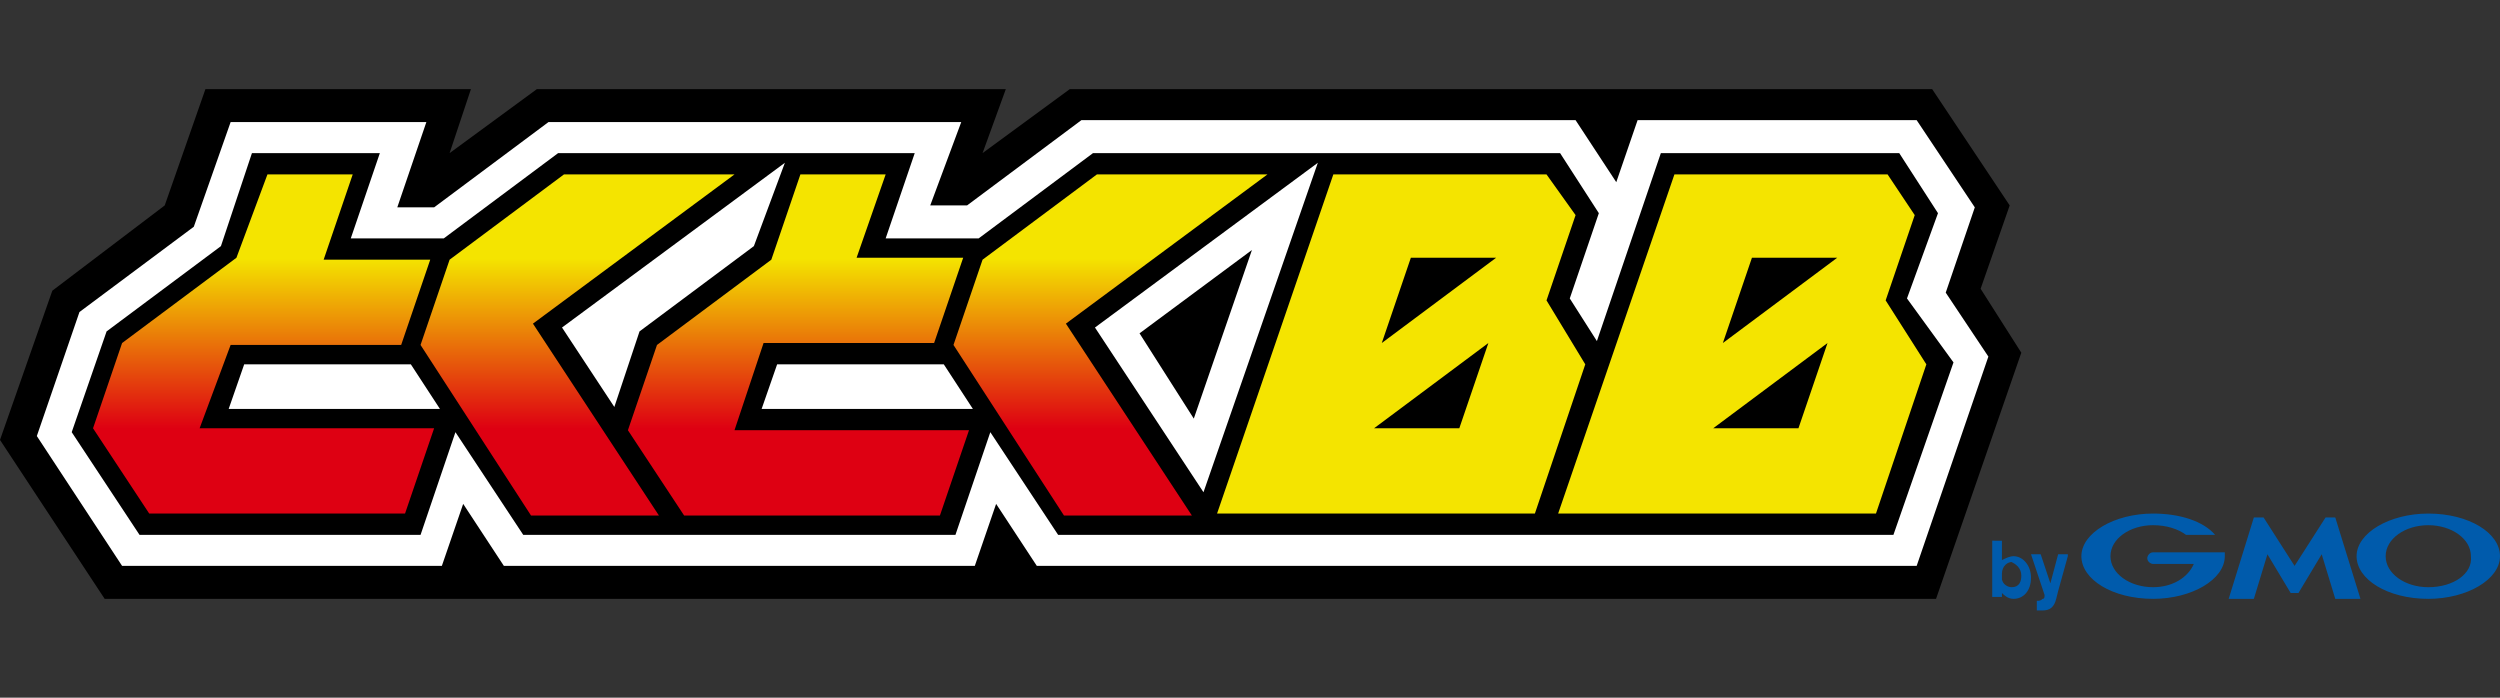
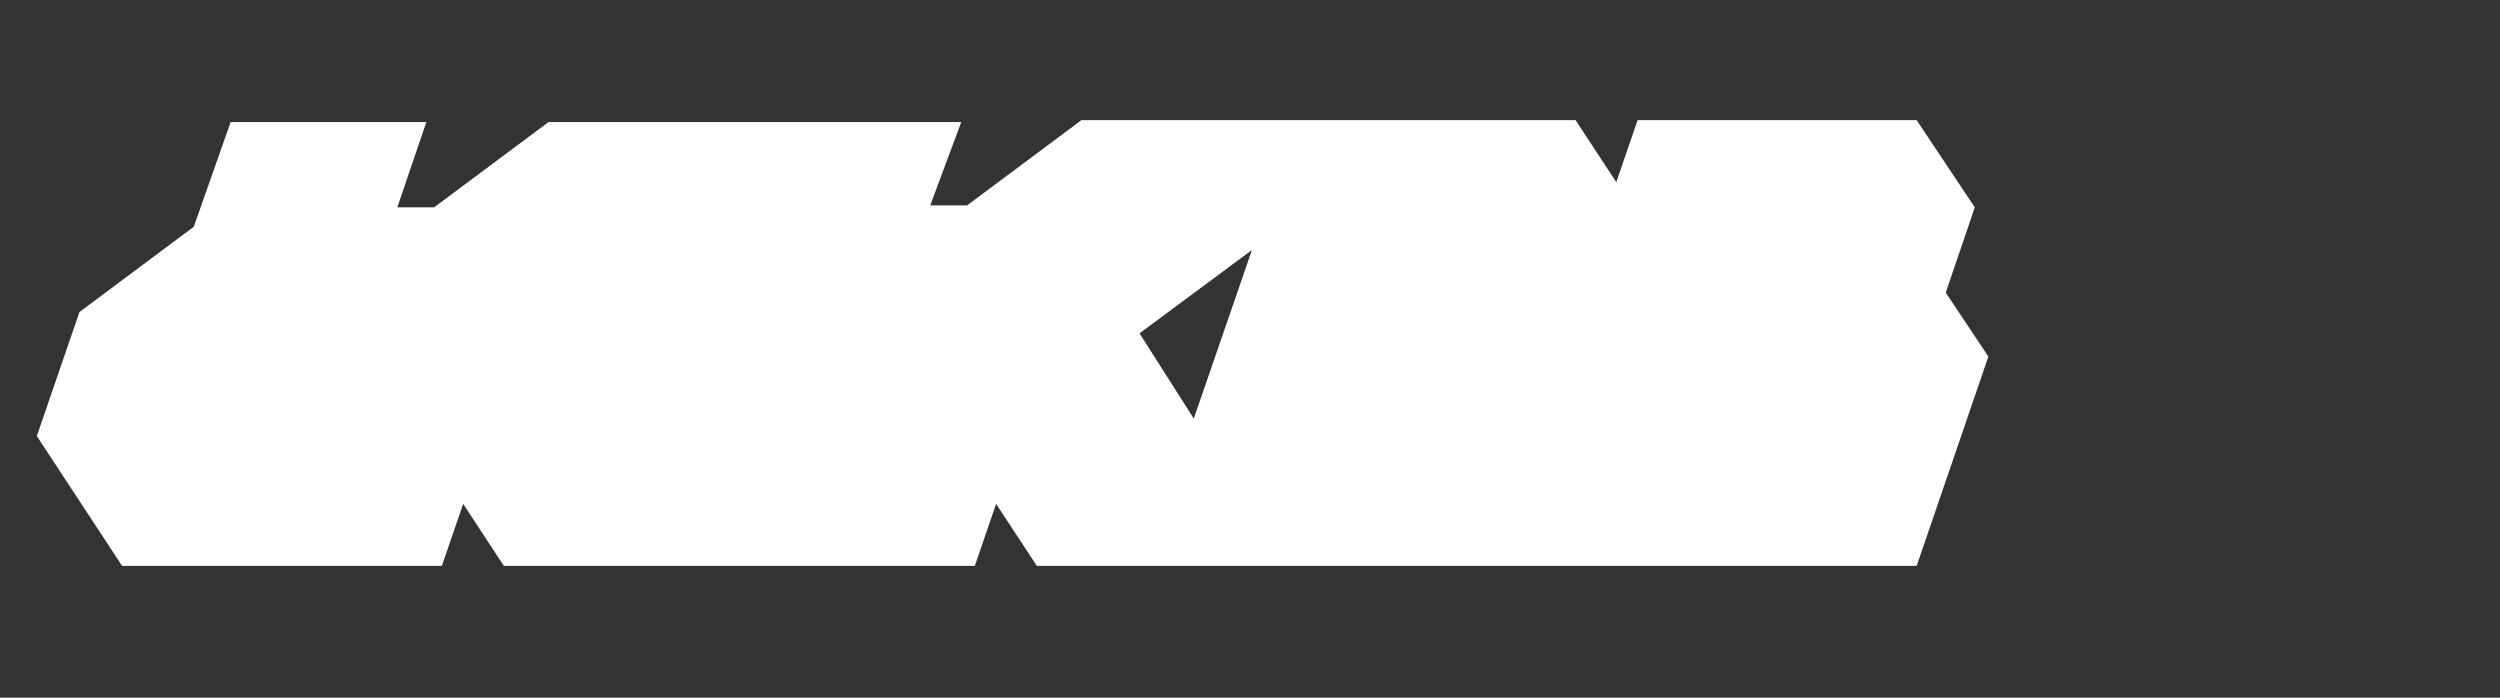
<svg xmlns="http://www.w3.org/2000/svg" enable-background="new 0 0 129 36" height="36" viewBox="0 0 129 36" width="129">
  <rect x="0" y="0" width="129" height="36" fill="#333333" stroke="none" />
  <linearGradient id="a" gradientUnits="userSpaceOnUse" x1="35.145" x2="35.145" y1="26.51" y2="8.971">
    <stop offset=".25" stop-color="#de0012" />
    <stop offset=".75" stop-color="#f4e400" />
  </linearGradient>
-   <path d="m104.3 29.7c0 .3-.1.6-.5.6 0 0-.4 0-.5-.4 0 0 0-.1 0-.3 0-.4.3-.6.5-.6.2.1.5.3.5.7zm-1.5-1.8v2.9h.5v-.2c.1.1.3.3.6.3.5 0 .9-.4.9-1.1 0-.6-.4-1.1-.9-1.1-.2 0-.4.1-.6.2v-1zm3.9.8-.5 1.8-.1.4c-.1.4-.3.6-.7.6-.2 0-.2 0-.3 0v-.5h.1s.1 0 .2-.1c.1 0 .1-.1.1-.2l-.7-2.1h.5l.5 1.5.4-1.5h.5zm11.6 1.9h.3l1.2-2 .7 2.3h1.3l-1.3-4.2h-.5l-1.6 2.5-1.6-2.5h-.5l-1.3 4.2h1.3l.7-2.3 1.2 2zm-3.5-2.1c0-.1 0-.1 0 0h-.2-1.3-2.2c-.2 0-.3.2-.3.3 0 .2.2.3.3.3h2.1c-.3.7-1.1 1.2-2.1 1.2-1.2 0-2.2-.7-2.2-1.6s1-1.6 2.2-1.6c.7 0 1.3.2 1.7.5h1.5c-.6-.7-1.8-1.1-3.2-1.1-2 0-3.7 1-3.7 2.2s1.6 2.2 3.7 2.2c2 0 3.7-1 3.7-2.2 0-.1 0-.2 0-.2zm10.5-2c-2 0-3.7 1-3.7 2.2s1.6 2.2 3.7 2.2c2 0 3.7-1 3.7-2.2s-1.6-2.2-3.7-2.2zm0 3.8c-1.2 0-2.2-.7-2.2-1.6s1-1.6 2.2-1.6 2.2.7 2.2 1.6c.1.9-.9 1.6-2.2 1.6z" fill="#005bac" />
-   <path d="m102.2 14.9 1.5-4.3-4-6h-44.5l-4.5 3.3 1.2-3.3h-24.2l-4.5 3.3 1.1-3.3h-13.7l-2.1 6-5.8 4.4-2.7 7.7 5.4 8.2h94.5l4.4-12.7z" />
  <path d="m53.5 29.2-2.1-3.2-1.1 3.2h-24.3l-2.1-3.2-1.1 3.2h-16.5l-4.4-6.7 2.2-6.4 5.9-4.4 1.9-5.4h10.1l-1.5 4.4h1.9l5.9-4.4h21.3l-1.6 4.3h1.9l5.9-4.4h25.5l2.1 3.2 1.1-3.2h14.4l3 4.5-1.5 4.4 2.2 3.3-3.7 10.8zm8.1-7.6 3-8.7-5.8 4.3z" fill="#fff" />
-   <path d="m98.4 15.4 1.6-4.4-2-3.1h-12.3l-3.3 9.7-1.4-2.2 1.5-4.4-2-3.1h-24.1l-5.9 4.4h-4.8l1.5-4.4h-18.4l-5.9 4.4h-4.8l1.5-4.4h-6.6l-1.6 4.8-5.9 4.4-1.8 5.2 3.5 5.3h14.5l1.8-5.3 3.5 5.3h22.3l1.8-5.3 3.5 5.3h43.1l3.1-8.9zm-86.6 5.7.8-2.3h8.6l1.5 2.3zm27.5 0 .8-2.3h8.6l1.5 2.3zm22.8 4.3-5.6-8.5 11.5-8.5zm-23.2-12.7-5.9 4.4-1.3 3.9-2.7-4.1 11.5-8.5z" />
-   <path d="m79.8 15.5 1.5-4.4-1.5-2.1h-11l-6 17.5h16.4l2.6-7.7zm-4.5 6.6h-4.4l5.9-4.4zm-4-4.4 1.5-4.4h4.4zm26-2.2 1.5-4.4-1.4-2.1h-11l-6 17.5h16.4l2.6-7.7zm-4.5 6.6h-4.4l5.9-4.4zm-3.9-4.4 1.5-4.4h4.4z" fill="#f4e400" />
-   <path d="m10.3 22.1h12.1l-1.5 4.4h-13.2l-2.9-4.4 1.5-4.4 5.9-4.4 1.6-4.3h4.4l-1.5 4.4h5.5l-1.5 4.4h-8.8zm29.1-4.4h8.8l1.5-4.4h-5.5l1.5-4.3h-4.4l-1.5 4.4-5.9 4.4-1.5 4.4 2.9 4.4h13.2l1.5-4.4h-12.1zm-1.5-8.7h-8.8l-5.9 4.4-1.5 4.4 5.7 8.8h6.6l-6.5-9.9zm27.5 0h-8.8l-5.9 4.4-1.5 4.4 5.7 8.8h6.6l-6.5-9.9z" fill="url(#a)" />
</svg>